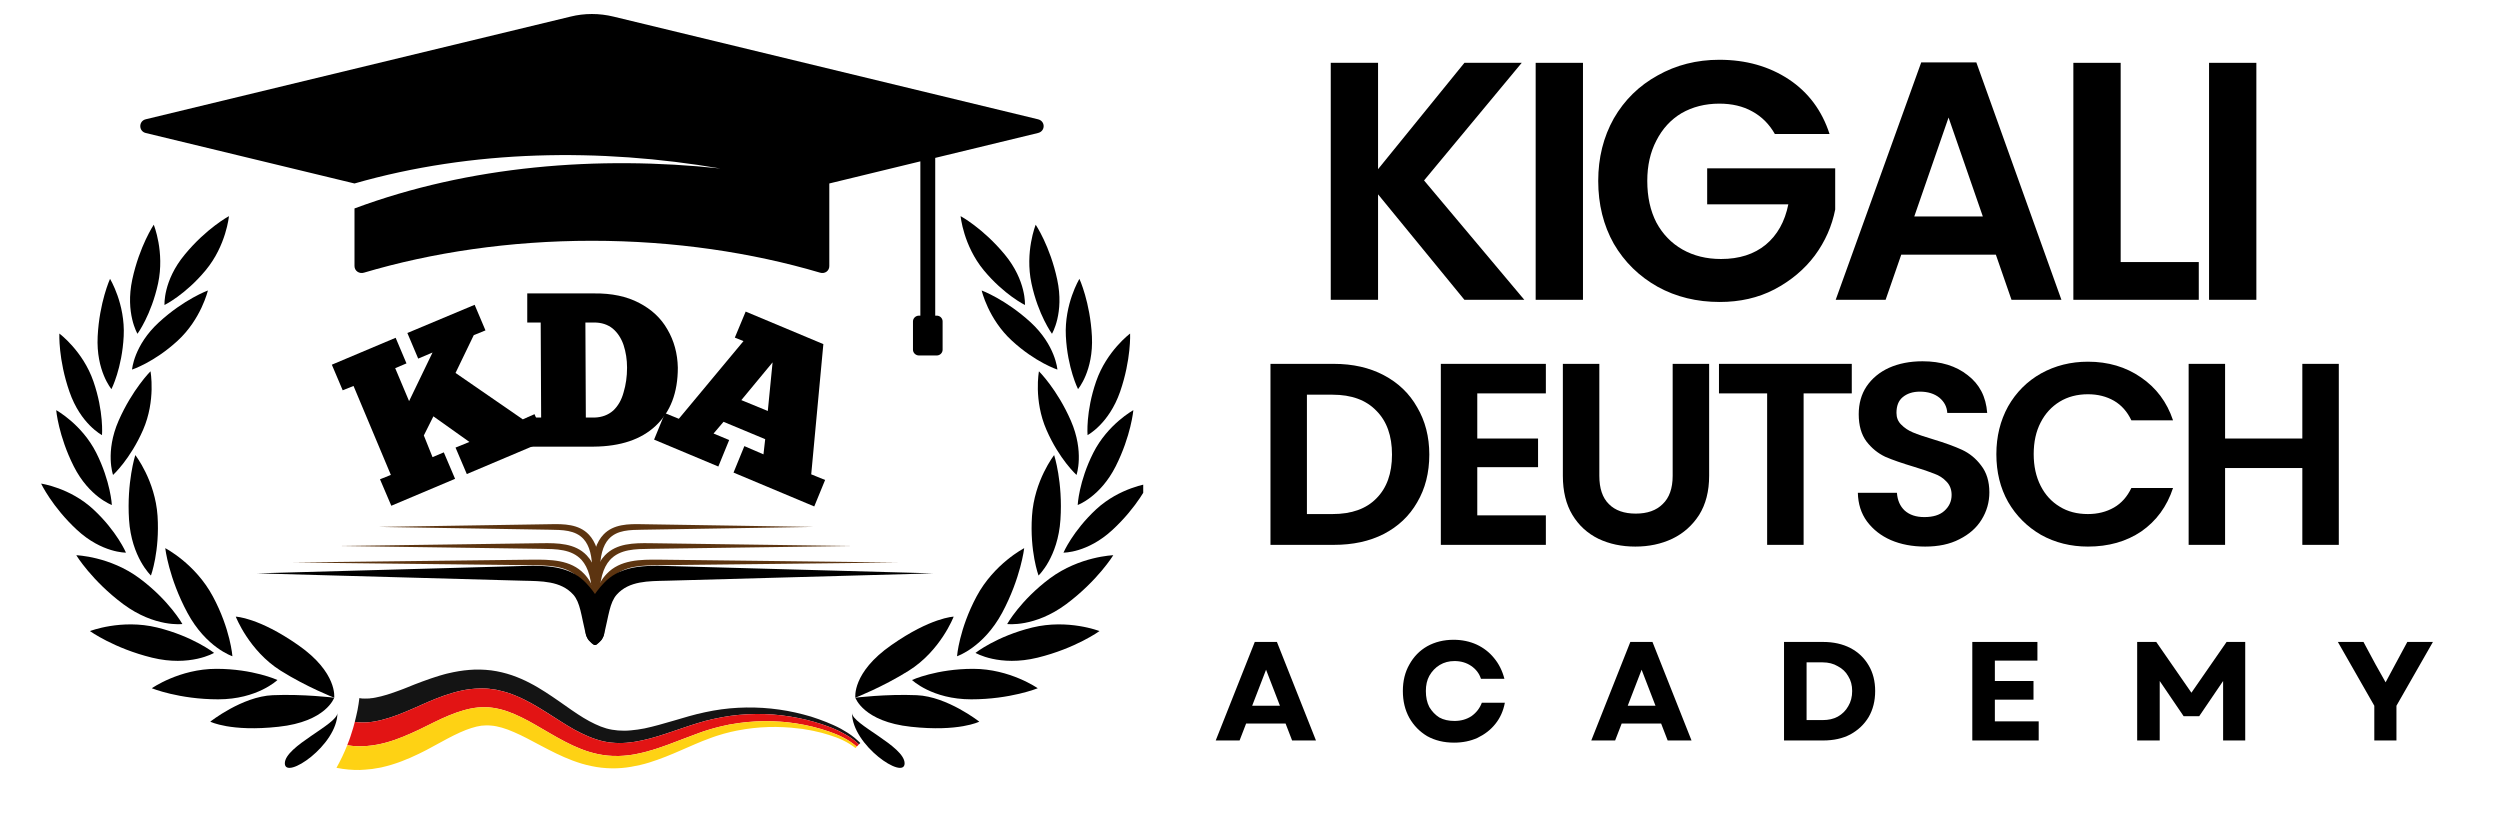
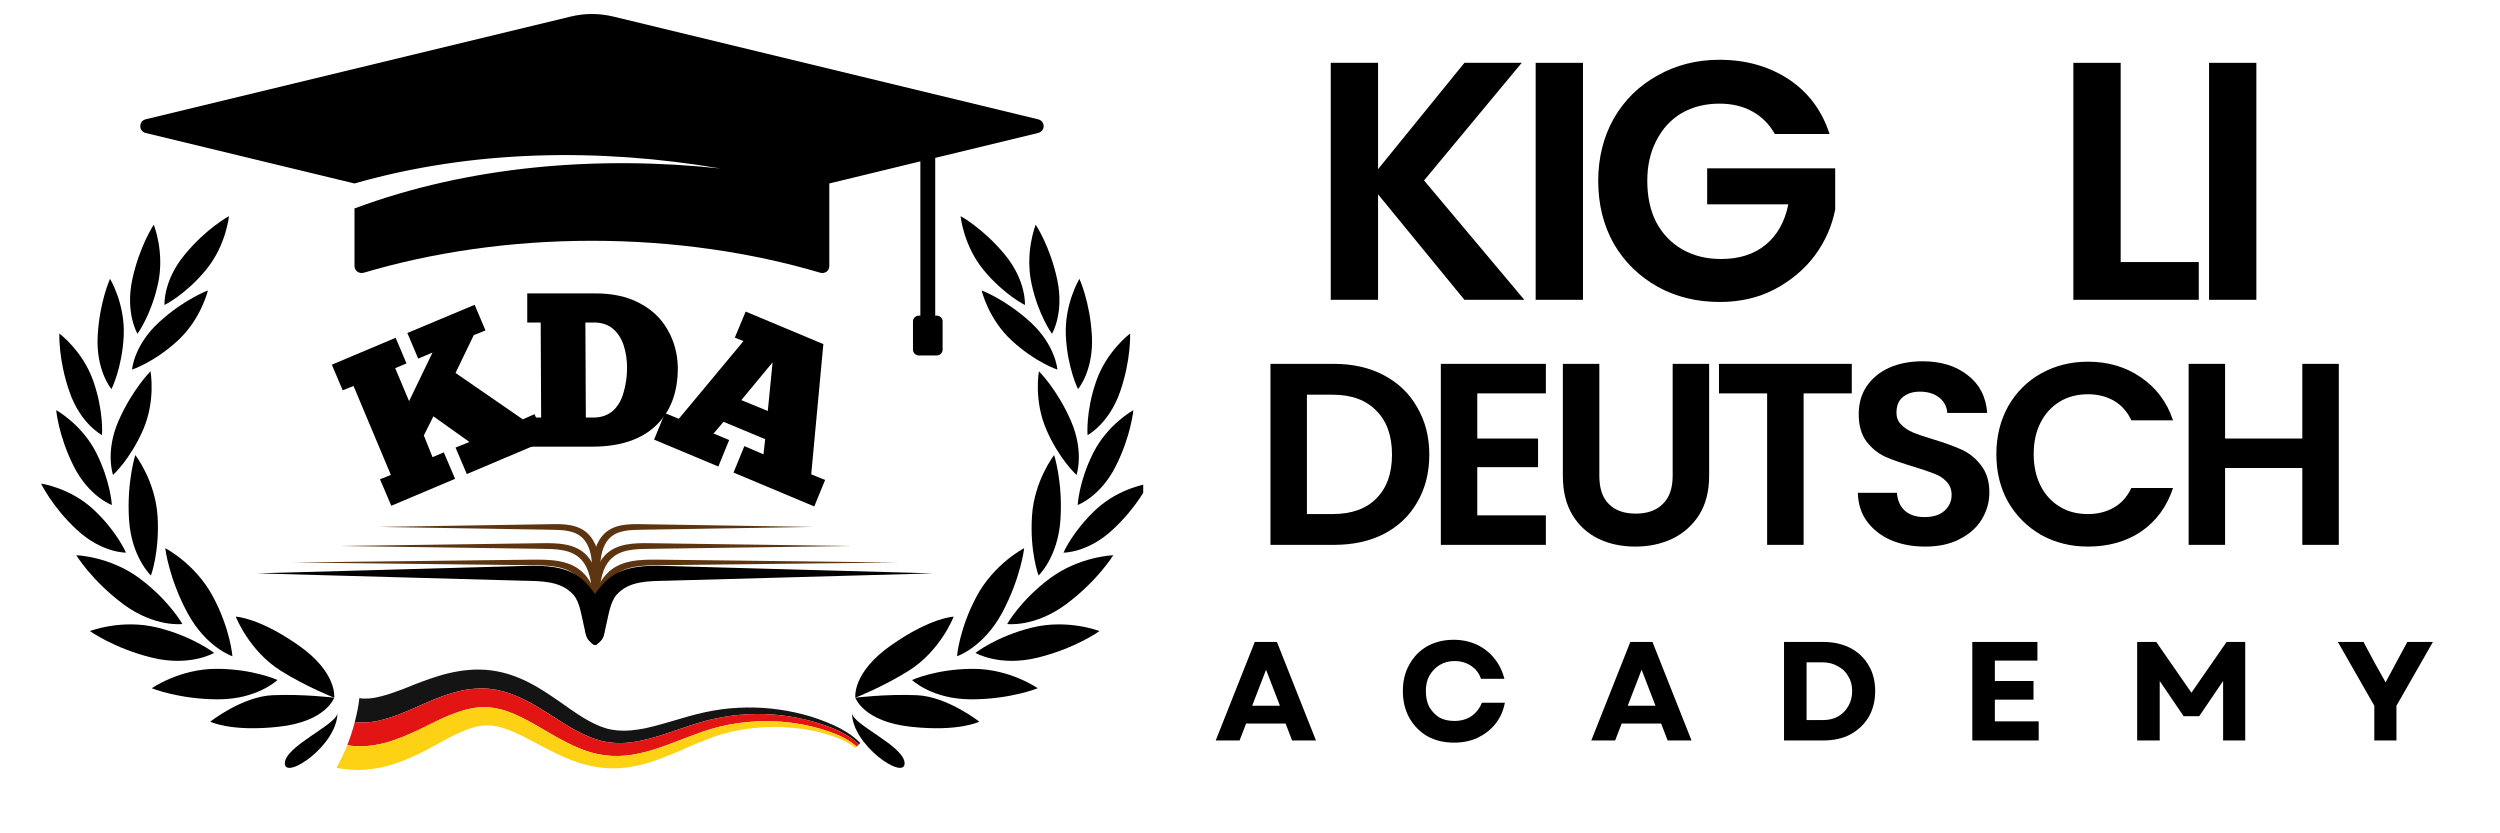
<svg xmlns="http://www.w3.org/2000/svg" width="120" zoomAndPan="magnify" viewBox="0 0 90 30" height="40" preserveAspectRatio="xMidYMid meet" version="1.0">
  <defs>
    <filter x="0%" y="0%" width="100%" height="100%" id="70f8ea570e">
      <feColorMatrix values="0 0 0 0 1 0 0 0 0 1 0 0 0 0 1 0 0 0 1 0" color-interpolation-filters="sRGB" />
    </filter>
    <g />
    <clipPath id="755e08b6b7">
      <path d="M 7 25 L 12.34 25 L 12.34 27 L 7 27 Z M 7 25 " clip-rule="nonzero" />
    </clipPath>
    <clipPath id="b05c84d3f9">
      <path d="M 8 22 L 12.34 22 L 12.34 26 L 8 26 Z M 8 22 " clip-rule="nonzero" />
    </clipPath>
    <clipPath id="15f1f033db">
      <path d="M 1.453 17 L 5 17 L 5 20 L 1.453 20 Z M 1.453 17 " clip-rule="nonzero" />
    </clipPath>
    <clipPath id="54533ea32e">
      <path d="M 5 7.773 L 9 7.773 L 9 11 L 5 11 Z M 5 7.773 " clip-rule="nonzero" />
    </clipPath>
    <clipPath id="516e0be422">
      <path d="M 10 25 L 12.34 25 L 12.34 28 L 10 28 Z M 10 25 " clip-rule="nonzero" />
    </clipPath>
    <clipPath id="b72b434449">
      <path d="M 30.27 25 L 36 25 L 36 27 L 30.27 27 Z M 30.27 25 " clip-rule="nonzero" />
    </clipPath>
    <clipPath id="da7c2ec0f9">
      <path d="M 30.27 22 L 35 22 L 35 26 L 30.27 26 Z M 30.27 22 " clip-rule="nonzero" />
    </clipPath>
    <clipPath id="c9596f1465">
      <path d="M 38 17 L 41.156 17 L 41.156 20 L 38 20 Z M 38 17 " clip-rule="nonzero" />
    </clipPath>
    <clipPath id="fae0ae2d44">
      <path d="M 34 7.773 L 37 7.773 L 37 11 L 34 11 Z M 34 7.773 " clip-rule="nonzero" />
    </clipPath>
    <clipPath id="d4cfdb0c40">
      <path d="M 30.27 25 L 33 25 L 33 28 L 30.27 28 Z M 30.27 25 " clip-rule="nonzero" />
    </clipPath>
    <clipPath id="c11193b40f">
      <path d="M 5 0.465 L 37.645 0.465 L 37.645 12.805 L 5 12.805 Z M 5 0.465 " clip-rule="nonzero" />
    </clipPath>
    <clipPath id="d405a36f83">
      <path d="M 13 18.867 L 22 18.867 L 22 21 L 13 21 Z M 13 18.867 " clip-rule="nonzero" />
    </clipPath>
    <clipPath id="76aa7e89da">
      <path d="M 21 18.867 L 30 18.867 L 30 21 L 21 21 Z M 21 18.867 " clip-rule="nonzero" />
    </clipPath>
    <clipPath id="5e2c95fe3e">
      <path d="M 9.227 20 L 22 20 L 22 23.219 L 9.227 23.219 Z M 9.227 20 " clip-rule="nonzero" />
    </clipPath>
    <clipPath id="fea359886f">
      <path d="M 21 20 L 33.902 20 L 33.902 23.219 L 21 23.219 Z M 21 20 " clip-rule="nonzero" />
    </clipPath>
    <mask id="cea271e478">
      <g filter="url(#70f8ea570e)">
        <rect x="-9" width="108" fill="#000000" y="-3" height="36" fill-opacity="0.92" />
      </g>
    </mask>
    <clipPath id="a3024f3821">
      <path d="M 1.129 1.094 L 19.98 1.094 L 19.98 4 L 1.129 4 Z M 1.129 1.094 " clip-rule="nonzero" />
    </clipPath>
    <clipPath id="1856af4e4e">
      <path d="M 1.129 1.094 L 19.98 1.094 L 19.98 4.723 L 1.129 4.723 Z M 1.129 1.094 " clip-rule="nonzero" />
    </clipPath>
    <clipPath id="3b6be4d935">
      <path d="M 1.129 2 L 19.98 2 L 19.98 4.723 L 1.129 4.723 Z M 1.129 2 " clip-rule="nonzero" />
    </clipPath>
    <clipPath id="6b95deda86">
      <rect x="0" width="21" y="0" height="6" />
    </clipPath>
  </defs>
  <g clip-path="url(#755e08b6b7)">
    <path fill="#000000" d="M 12.031 25.117 C 12.031 25.117 11.746 25.98 10.023 26.164 C 8.305 26.352 7.57 25.98 7.57 25.98 C 7.57 25.98 8.715 25.074 9.816 25.027 C 10.918 24.98 12.031 25.117 12.031 25.117 Z M 12.031 25.117 " fill-opacity="1" fill-rule="nonzero" />
  </g>
  <g clip-path="url(#b05c84d3f9)">
    <path fill="#000000" d="M 12.031 25.117 C 12.031 25.117 12.16 24.215 10.734 23.223 C 9.309 22.227 8.488 22.199 8.488 22.199 C 8.488 22.199 8.961 23.426 10.105 24.145 C 11.043 24.734 12.031 25.117 12.031 25.117 Z M 12.031 25.117 " fill-opacity="1" fill-rule="nonzero" />
  </g>
  <path fill="#000000" d="M 9.988 24.48 C 9.988 24.48 9.113 24.078 7.789 24.078 C 6.461 24.078 5.465 24.777 5.465 24.777 C 5.465 24.777 6.445 25.176 7.855 25.176 C 9.266 25.176 9.988 24.48 9.988 24.48 Z M 9.988 24.48 " fill-opacity="1" fill-rule="nonzero" />
  <path fill="#000000" d="M 8.367 23.625 C 8.367 23.625 8.297 22.652 7.664 21.473 C 7.031 20.289 5.949 19.734 5.949 19.734 C 5.949 19.734 6.07 20.801 6.746 22.059 C 7.418 23.312 8.367 23.625 8.367 23.625 Z M 8.367 23.625 " fill-opacity="1" fill-rule="nonzero" />
  <path fill="#000000" d="M 7.707 23.504 C 7.707 23.504 6.945 22.906 5.656 22.59 C 4.371 22.277 3.238 22.719 3.238 22.719 C 3.238 22.719 4.102 23.34 5.473 23.676 C 6.844 24.012 7.707 23.504 7.707 23.504 Z M 7.707 23.504 " fill-opacity="1" fill-rule="nonzero" />
  <path fill="#000000" d="M 6.566 22.465 C 6.566 22.465 6.094 21.617 5.023 20.82 C 3.957 20.027 2.746 19.988 2.746 19.988 C 2.746 19.988 3.301 20.902 4.438 21.75 C 5.578 22.594 6.566 22.465 6.566 22.465 Z M 6.566 22.465 " fill-opacity="1" fill-rule="nonzero" />
  <path fill="#000000" d="M 5.434 20.719 C 5.434 20.719 5.754 19.848 5.672 18.574 C 5.586 17.297 4.871 16.383 4.871 16.383 C 4.871 16.383 4.559 17.352 4.645 18.707 C 4.734 20.066 5.434 20.719 5.434 20.719 Z M 5.434 20.719 " fill-opacity="1" fill-rule="nonzero" />
  <g clip-path="url(#15f1f033db)">
    <path fill="#000000" d="M 4.535 19.895 C 4.535 19.895 4.207 19.121 3.359 18.336 C 2.516 17.555 1.48 17.41 1.48 17.41 C 1.48 17.41 1.875 18.246 2.773 19.078 C 3.672 19.91 4.535 19.895 4.535 19.895 Z M 4.535 19.895 " fill-opacity="1" fill-rule="nonzero" />
  </g>
  <path fill="#000000" d="M 4.027 18.18 C 4.027 18.18 3.984 17.336 3.465 16.301 C 2.945 15.27 2.023 14.766 2.023 14.766 C 2.023 14.766 2.102 15.688 2.656 16.789 C 3.211 17.887 4.027 18.18 4.027 18.18 Z M 4.027 18.18 " fill-opacity="1" fill-rule="nonzero" />
  <path fill="#000000" d="M 3.672 15.664 C 3.672 15.664 3.742 14.824 3.363 13.73 C 2.984 12.633 2.137 12.008 2.137 12.008 C 2.137 12.008 2.094 12.934 2.5 14.102 C 2.902 15.266 3.672 15.664 3.672 15.664 Z M 3.672 15.664 " fill-opacity="1" fill-rule="nonzero" />
  <path fill="#000000" d="M 4.012 14.008 C 4.012 14.008 4.395 13.258 4.453 12.102 C 4.512 10.941 3.961 10.039 3.961 10.039 C 3.961 10.039 3.578 10.879 3.516 12.109 C 3.453 13.348 4.012 14.008 4.012 14.008 Z M 4.012 14.008 " fill-opacity="1" fill-rule="nonzero" />
  <path fill="#000000" d="M 4.949 12.016 C 4.949 12.016 5.445 11.34 5.691 10.203 C 5.934 9.07 5.535 8.09 5.535 8.09 C 5.535 8.09 5.023 8.855 4.762 10.062 C 4.504 11.27 4.949 12.016 4.949 12.016 Z M 4.949 12.016 " fill-opacity="1" fill-rule="nonzero" />
  <path fill="#000000" d="M 4.07 17.098 C 4.07 17.098 4.688 16.535 5.152 15.473 C 5.613 14.41 5.418 13.367 5.418 13.367 C 5.418 13.367 4.766 14.016 4.27 15.145 C 3.777 16.273 4.07 17.098 4.07 17.098 Z M 4.07 17.098 " fill-opacity="1" fill-rule="nonzero" />
  <path fill="#000000" d="M 4.754 13.305 C 4.754 13.305 5.547 13.047 6.395 12.266 C 7.242 11.488 7.484 10.457 7.484 10.457 C 7.484 10.457 6.625 10.773 5.723 11.602 C 4.816 12.434 4.754 13.305 4.754 13.305 Z M 4.754 13.305 " fill-opacity="1" fill-rule="nonzero" />
  <g clip-path="url(#54533ea32e)">
    <path fill="#000000" d="M 5.922 10.98 C 5.922 10.98 6.672 10.613 7.406 9.727 C 8.145 8.836 8.242 7.781 8.242 7.781 C 8.242 7.781 7.434 8.215 6.652 9.164 C 5.867 10.109 5.922 10.98 5.922 10.98 Z M 5.922 10.98 " fill-opacity="1" fill-rule="nonzero" />
  </g>
  <g clip-path="url(#516e0be422)">
    <path fill="#000000" d="M 12.148 25.664 C 12.148 26.832 10.254 28.102 10.254 27.48 C 10.254 26.859 12.148 26.078 12.148 25.664 Z M 12.148 25.664 " fill-opacity="1" fill-rule="nonzero" />
  </g>
  <g clip-path="url(#b72b434449)">
    <path fill="#000000" d="M 30.793 25.117 C 30.793 25.117 31.078 25.98 32.797 26.164 C 34.52 26.352 35.254 25.98 35.254 25.98 C 35.254 25.98 34.105 25.074 33.004 25.027 C 31.902 24.98 30.793 25.117 30.793 25.117 Z M 30.793 25.117 " fill-opacity="1" fill-rule="nonzero" />
  </g>
  <g clip-path="url(#da7c2ec0f9)">
    <path fill="#000000" d="M 30.793 25.117 C 30.793 25.117 30.664 24.215 32.09 23.223 C 33.512 22.227 34.332 22.199 34.332 22.199 C 34.332 22.199 33.863 23.426 32.715 24.145 C 31.777 24.734 30.793 25.117 30.793 25.117 Z M 30.793 25.117 " fill-opacity="1" fill-rule="nonzero" />
  </g>
  <path fill="#000000" d="M 32.832 24.48 C 32.832 24.48 33.711 24.078 35.035 24.078 C 36.359 24.078 37.359 24.777 37.359 24.777 C 37.359 24.777 36.375 25.176 34.965 25.176 C 33.555 25.176 32.832 24.48 32.832 24.48 Z M 32.832 24.48 " fill-opacity="1" fill-rule="nonzero" />
  <path fill="#000000" d="M 34.453 23.625 C 34.453 23.625 34.527 22.652 35.156 21.473 C 35.789 20.289 36.871 19.734 36.871 19.734 C 36.871 19.734 36.75 20.801 36.078 22.059 C 35.402 23.312 34.453 23.625 34.453 23.625 Z M 34.453 23.625 " fill-opacity="1" fill-rule="nonzero" />
  <path fill="#000000" d="M 35.117 23.504 C 35.117 23.504 35.875 22.906 37.164 22.59 C 38.453 22.277 39.582 22.719 39.582 22.719 C 39.582 22.719 38.723 23.34 37.352 23.676 C 35.98 24.012 35.117 23.504 35.117 23.504 Z M 35.117 23.504 " fill-opacity="1" fill-rule="nonzero" />
  <path fill="#000000" d="M 36.258 22.465 C 36.258 22.465 36.73 21.617 37.797 20.82 C 38.867 20.027 40.078 19.988 40.078 19.988 C 40.078 19.988 39.52 20.902 38.383 21.75 C 37.246 22.594 36.258 22.465 36.258 22.465 Z M 36.258 22.465 " fill-opacity="1" fill-rule="nonzero" />
  <path fill="#000000" d="M 37.387 20.719 C 37.387 20.719 37.066 19.848 37.152 18.574 C 37.234 17.297 37.949 16.383 37.949 16.383 C 37.949 16.383 38.266 17.352 38.176 18.707 C 38.086 20.066 37.387 20.719 37.387 20.719 Z M 37.387 20.719 " fill-opacity="1" fill-rule="nonzero" />
  <g clip-path="url(#c9596f1465)">
    <path fill="#000000" d="M 38.285 19.895 C 38.285 19.895 38.617 19.121 39.461 18.336 C 40.305 17.555 41.344 17.41 41.344 17.41 C 41.344 17.41 40.949 18.246 40.047 19.078 C 39.148 19.91 38.285 19.895 38.285 19.895 Z M 38.285 19.895 " fill-opacity="1" fill-rule="nonzero" />
  </g>
  <path fill="#000000" d="M 38.797 18.18 C 38.797 18.18 38.836 17.336 39.359 16.301 C 39.879 15.27 40.801 14.766 40.801 14.766 C 40.801 14.766 40.719 15.688 40.164 16.789 C 39.609 17.887 38.797 18.18 38.797 18.18 Z M 38.797 18.18 " fill-opacity="1" fill-rule="nonzero" />
  <path fill="#000000" d="M 39.152 15.664 C 39.152 15.664 39.082 14.824 39.461 13.73 C 39.84 12.633 40.684 12.008 40.684 12.008 C 40.684 12.008 40.727 12.934 40.324 14.102 C 39.918 15.266 39.152 15.664 39.152 15.664 Z M 39.152 15.664 " fill-opacity="1" fill-rule="nonzero" />
  <path fill="#000000" d="M 38.809 14.008 C 38.809 14.008 38.43 13.258 38.371 12.102 C 38.312 10.941 38.859 10.039 38.859 10.039 C 38.859 10.039 39.246 10.879 39.309 12.109 C 39.371 13.348 38.809 14.008 38.809 14.008 Z M 38.809 14.008 " fill-opacity="1" fill-rule="nonzero" />
  <path fill="#000000" d="M 37.871 12.016 C 37.871 12.016 37.375 11.34 37.133 10.203 C 36.891 9.07 37.285 8.09 37.285 8.09 C 37.285 8.09 37.801 8.855 38.059 10.062 C 38.32 11.27 37.871 12.016 37.871 12.016 Z M 37.871 12.016 " fill-opacity="1" fill-rule="nonzero" />
  <path fill="#000000" d="M 38.754 17.098 C 38.754 17.098 38.133 16.535 37.672 15.473 C 37.207 14.41 37.402 13.367 37.402 13.367 C 37.402 13.367 38.059 14.016 38.551 15.145 C 39.043 16.273 38.754 17.098 38.754 17.098 Z M 38.754 17.098 " fill-opacity="1" fill-rule="nonzero" />
  <path fill="#000000" d="M 38.066 13.305 C 38.066 13.305 37.277 13.047 36.43 12.266 C 35.578 11.488 35.34 10.457 35.34 10.457 C 35.34 10.457 36.195 10.773 37.102 11.602 C 38.004 12.434 38.066 13.305 38.066 13.305 Z M 38.066 13.305 " fill-opacity="1" fill-rule="nonzero" />
  <g clip-path="url(#fae0ae2d44)">
    <path fill="#000000" d="M 36.898 10.98 C 36.898 10.98 36.148 10.613 35.414 9.727 C 34.68 8.836 34.582 7.781 34.582 7.781 C 34.582 7.781 35.387 8.215 36.172 9.164 C 36.953 10.109 36.898 10.98 36.898 10.98 Z M 36.898 10.98 " fill-opacity="1" fill-rule="nonzero" />
  </g>
  <g clip-path="url(#d4cfdb0c40)">
    <path fill="#000000" d="M 30.672 25.664 C 30.672 26.832 32.566 28.102 32.566 27.48 C 32.566 26.859 30.672 26.078 30.672 25.664 Z M 30.672 25.664 " fill-opacity="1" fill-rule="nonzero" />
  </g>
  <g clip-path="url(#c11193b40f)">
    <path fill="#000000" d="M 37.363 4.293 L 22.086 0.598 C 21.574 0.473 21.039 0.473 20.539 0.598 L 5.25 4.293 C 4.984 4.355 4.984 4.727 5.25 4.789 L 12.762 6.605 C 17.012 5.387 21.586 5.324 25.934 6.066 C 21.531 5.594 16.895 5.965 12.762 7.504 L 12.762 9.578 C 12.762 9.754 12.934 9.867 13.102 9.816 C 15.539 9.094 18.336 8.668 21.309 8.668 C 24.277 8.668 27.078 9.094 29.523 9.816 C 29.695 9.867 29.855 9.754 29.855 9.578 L 29.855 6.605 L 33.133 5.809 L 33.133 11.363 L 33.082 11.363 C 32.965 11.363 32.867 11.457 32.867 11.57 L 32.867 12.59 C 32.867 12.703 32.965 12.797 33.082 12.797 L 33.723 12.797 C 33.84 12.797 33.934 12.703 33.934 12.59 L 33.934 11.57 C 33.934 11.457 33.84 11.363 33.723 11.363 L 33.668 11.363 L 33.668 5.684 L 37.363 4.789 C 37.641 4.727 37.641 4.355 37.363 4.293 Z M 37.363 4.293 " fill-opacity="1" fill-rule="nonzero" />
  </g>
  <path fill="#5c3410" d="M 10.559 20.25 L 19.129 20.348 C 19.75 20.355 20.418 20.352 20.852 20.828 C 21.141 21.148 21.312 21.684 21.301 22.57 C 21.301 22.652 21.367 22.715 21.449 22.715 C 21.531 22.715 21.598 22.652 21.598 22.57 C 21.586 21.586 21.359 21.004 21.031 20.66 C 20.547 20.145 19.812 20.141 19.129 20.148 Z M 10.559 20.25 " fill-opacity="1" fill-rule="evenodd" />
  <path fill="#5c3410" d="M 12.223 19.656 L 19.492 19.758 C 20.016 19.766 20.578 19.762 20.938 20.16 C 21.18 20.43 21.324 20.883 21.312 21.629 C 21.312 21.707 21.379 21.773 21.461 21.773 C 21.543 21.773 21.609 21.707 21.609 21.629 C 21.598 20.785 21.402 20.289 21.121 19.992 C 20.703 19.555 20.078 19.547 19.492 19.555 Z M 12.223 19.656 " fill-opacity="1" fill-rule="evenodd" />
  <g clip-path="url(#d405a36f83)">
    <path fill="#5c3410" d="M 13.629 18.969 L 19.797 19.07 C 20.234 19.078 20.711 19.074 21.012 19.41 C 21.215 19.637 21.332 20.016 21.32 20.641 C 21.32 20.723 21.387 20.789 21.469 20.789 C 21.551 20.789 21.617 20.723 21.617 20.641 C 21.605 19.922 21.438 19.496 21.195 19.242 C 20.836 18.867 20.301 18.859 19.797 18.871 Z M 13.629 18.969 " fill-opacity="1" fill-rule="evenodd" />
  </g>
  <path fill="#5c3410" d="M 32.312 20.25 L 23.742 20.148 C 23.059 20.141 22.324 20.145 21.84 20.66 C 21.508 21.004 21.285 21.586 21.273 22.57 C 21.273 22.652 21.34 22.715 21.422 22.715 C 21.504 22.715 21.566 22.652 21.566 22.57 C 21.559 21.684 21.73 21.148 22.02 20.828 C 22.449 20.352 23.121 20.355 23.742 20.348 Z M 32.312 20.25 " fill-opacity="1" fill-rule="evenodd" />
  <path fill="#5c3410" d="M 30.676 19.656 L 23.406 19.555 C 22.82 19.547 22.195 19.555 21.777 19.992 C 21.492 20.289 21.301 20.785 21.289 21.629 C 21.289 21.707 21.355 21.773 21.438 21.773 C 21.516 21.773 21.582 21.707 21.582 21.629 C 21.57 20.883 21.715 20.43 21.957 20.16 C 22.32 19.762 22.883 19.766 23.406 19.758 Z M 30.676 19.656 " fill-opacity="1" fill-rule="evenodd" />
  <g clip-path="url(#76aa7e89da)">
    <path fill="#5c3410" d="M 29.289 18.969 L 23.125 18.871 C 22.621 18.859 22.086 18.867 21.727 19.242 C 21.484 19.496 21.316 19.922 21.305 20.641 C 21.305 20.723 21.371 20.789 21.453 20.789 C 21.535 20.789 21.598 20.723 21.598 20.641 C 21.59 20.016 21.707 19.637 21.91 19.41 C 22.211 19.074 22.684 19.078 23.125 19.07 Z M 29.289 18.969 " fill-opacity="1" fill-rule="evenodd" />
  </g>
  <g clip-path="url(#5e2c95fe3e)">
    <path fill="#000000" d="M 9.25 20.641 L 18.836 20.906 C 19.484 20.922 20.188 20.906 20.637 21.406 C 20.891 21.691 20.922 22.152 21.086 22.828 C 21.102 22.887 21.125 22.934 21.16 22.988 C 21.199 23.051 21.219 23.062 21.273 23.113 C 21.352 23.184 21.348 23.168 21.434 23.238 C 21.52 23.168 21.516 23.184 21.594 23.105 C 21.645 23.051 21.664 23.035 21.695 22.969 C 21.73 22.906 21.746 22.848 21.75 22.781 C 21.844 21.895 21.43 21.336 21.094 20.984 C 20.844 20.719 20.539 20.562 20.211 20.473 C 19.777 20.359 19.297 20.363 18.836 20.375 Z M 9.25 20.641 " fill-opacity="1" fill-rule="evenodd" />
  </g>
  <g clip-path="url(#fea359886f)">
    <path fill="#000000" d="M 33.59 20.641 L 24 20.375 C 23.539 20.363 23.059 20.359 22.629 20.473 C 22.297 20.562 21.996 20.719 21.746 20.984 C 21.406 21.336 20.996 21.895 21.086 22.781 C 21.094 22.848 21.109 22.906 21.141 22.969 C 21.176 23.035 21.191 23.051 21.246 23.105 C 21.32 23.184 21.32 23.168 21.406 23.238 C 21.488 23.168 21.488 23.184 21.566 23.113 C 21.617 23.062 21.641 23.051 21.68 22.988 C 21.711 22.934 21.734 22.887 21.75 22.828 C 21.914 22.152 21.949 21.691 22.203 21.406 C 22.648 20.906 23.352 20.922 24 20.906 Z M 33.59 20.641 " fill-opacity="1" fill-rule="evenodd" />
  </g>
  <g mask="url(#cea271e478)">
    <g transform="matrix(1, 0, 0, 1, 11, 23)">
      <g clip-path="url(#6b95deda86)">
        <g clip-path="url(#a3024f3821)">
          <path fill="#000000" d="M 19.969 3.75 L 19.922 3.797 C 19.777 3.664 19.617 3.543 19.441 3.445 C 19.27 3.344 19.086 3.258 18.898 3.184 C 18.523 3.039 18.133 2.93 17.734 2.848 C 17.34 2.77 16.934 2.719 16.527 2.707 C 16.121 2.695 15.711 2.715 15.305 2.77 C 15.105 2.797 14.902 2.836 14.703 2.879 C 14.652 2.887 14.605 2.902 14.555 2.914 L 14.406 2.949 C 14.305 2.977 14.207 3.004 14.109 3.035 C 13.723 3.152 13.344 3.293 12.969 3.414 C 12.594 3.539 12.215 3.648 11.836 3.707 C 11.648 3.734 11.457 3.754 11.27 3.75 C 11.086 3.746 10.898 3.727 10.719 3.688 C 10.359 3.605 10.012 3.449 9.676 3.266 C 9.34 3.078 9.016 2.859 8.676 2.645 C 8.332 2.43 7.977 2.215 7.578 2.051 C 7.379 1.965 7.168 1.898 6.949 1.852 L 6.867 1.832 C 6.84 1.828 6.812 1.824 6.785 1.82 L 6.699 1.809 C 6.672 1.805 6.645 1.801 6.617 1.797 L 6.531 1.789 C 6.504 1.789 6.473 1.789 6.445 1.785 C 6.391 1.785 6.332 1.781 6.273 1.785 C 6.047 1.789 5.824 1.816 5.609 1.863 C 5.395 1.91 5.188 1.973 4.984 2.043 C 4.586 2.184 4.211 2.355 3.852 2.516 C 3.492 2.672 3.141 2.816 2.789 2.906 C 2.438 3 2.09 3.039 1.773 2.988 C 1.809 2.848 1.84 2.707 1.871 2.562 C 1.898 2.418 1.922 2.273 1.938 2.129 C 1.949 2.133 1.957 2.133 1.965 2.137 L 1.98 2.137 L 1.996 2.141 C 2.016 2.141 2.031 2.145 2.055 2.148 C 2.074 2.148 2.098 2.148 2.121 2.148 C 2.129 2.152 2.145 2.148 2.156 2.148 L 2.191 2.148 C 2.203 2.148 2.215 2.148 2.227 2.148 L 2.266 2.145 C 2.293 2.145 2.316 2.145 2.344 2.137 L 2.426 2.129 L 2.516 2.113 C 2.645 2.09 2.789 2.051 2.934 2.008 C 3.082 1.965 3.238 1.906 3.398 1.848 L 3.523 1.801 L 3.652 1.75 L 3.922 1.641 C 4.109 1.57 4.301 1.496 4.508 1.426 C 4.559 1.406 4.609 1.391 4.664 1.375 L 4.824 1.324 L 4.988 1.277 C 5.016 1.27 5.047 1.262 5.074 1.254 L 5.16 1.234 C 5.391 1.18 5.637 1.137 5.891 1.117 C 6.148 1.094 6.418 1.102 6.68 1.133 C 6.945 1.168 7.195 1.23 7.43 1.309 C 7.664 1.391 7.879 1.484 8.078 1.59 C 8.277 1.691 8.461 1.805 8.633 1.914 C 8.98 2.137 9.285 2.359 9.578 2.562 C 9.867 2.762 10.145 2.938 10.422 3.066 C 10.559 3.133 10.695 3.184 10.828 3.223 C 10.965 3.262 11.105 3.285 11.25 3.297 C 11.398 3.309 11.551 3.309 11.711 3.293 C 11.871 3.281 12.035 3.254 12.203 3.223 C 12.539 3.152 12.887 3.051 13.25 2.945 C 13.609 2.84 13.984 2.723 14.379 2.641 C 14.773 2.555 15.172 2.5 15.57 2.48 C 16.367 2.438 17.16 2.52 17.914 2.719 C 18.008 2.742 18.102 2.773 18.195 2.797 C 18.289 2.828 18.379 2.859 18.473 2.891 C 18.562 2.922 18.652 2.957 18.742 2.992 C 18.832 3.027 18.922 3.066 19.008 3.105 C 19.098 3.145 19.184 3.188 19.27 3.234 C 19.355 3.281 19.441 3.332 19.52 3.383 C 19.602 3.438 19.684 3.492 19.758 3.555 C 19.832 3.617 19.902 3.68 19.973 3.75 Z M 19.969 3.75 " fill-opacity="1" fill-rule="nonzero" />
        </g>
        <g clip-path="url(#1856af4e4e)">
          <path fill="#df0000" d="M 19.922 3.797 L 19.844 3.879 C 19.699 3.754 19.539 3.648 19.371 3.559 C 19.199 3.469 19.016 3.395 18.832 3.332 C 18.457 3.203 18.07 3.109 17.68 3.047 L 17.609 3.035 L 17.535 3.027 L 17.387 3.008 C 17.336 3 17.289 2.996 17.238 2.992 L 17.09 2.98 C 17.043 2.977 16.992 2.977 16.941 2.973 C 16.895 2.969 16.844 2.965 16.797 2.965 L 16.648 2.961 C 16.598 2.961 16.547 2.961 16.5 2.961 C 16.105 2.969 15.711 3.004 15.324 3.074 L 15.25 3.086 L 15.18 3.102 L 15.035 3.133 L 14.965 3.148 L 14.891 3.168 L 14.75 3.203 C 14.656 3.23 14.562 3.254 14.469 3.285 C 14.375 3.312 14.281 3.344 14.188 3.379 C 13.812 3.512 13.441 3.664 13.059 3.805 C 12.676 3.945 12.277 4.078 11.855 4.156 C 11.75 4.176 11.641 4.188 11.535 4.199 C 11.48 4.203 11.426 4.211 11.371 4.211 C 11.344 4.215 11.316 4.215 11.289 4.215 L 11.207 4.215 C 10.984 4.219 10.762 4.195 10.547 4.152 C 10.328 4.109 10.117 4.043 9.918 3.965 C 9.719 3.887 9.527 3.797 9.34 3.699 C 8.969 3.508 8.625 3.293 8.281 3.098 C 7.941 2.902 7.602 2.727 7.254 2.605 C 7.082 2.547 6.906 2.504 6.734 2.48 C 6.688 2.477 6.645 2.469 6.602 2.465 C 6.559 2.465 6.516 2.461 6.473 2.461 L 6.344 2.461 L 6.211 2.469 C 5.863 2.504 5.512 2.613 5.16 2.758 C 4.984 2.832 4.809 2.91 4.633 3 L 4.09 3.266 C 3.902 3.355 3.711 3.441 3.512 3.523 C 3.316 3.602 3.109 3.676 2.895 3.734 C 2.676 3.793 2.453 3.836 2.219 3.855 C 1.984 3.875 1.742 3.871 1.5 3.828 C 1.527 3.762 1.551 3.691 1.578 3.625 C 1.602 3.555 1.629 3.484 1.648 3.414 C 1.695 3.273 1.738 3.133 1.773 2.988 C 2.09 3.039 2.438 3 2.789 2.906 C 3.141 2.816 3.492 2.672 3.852 2.516 C 4.211 2.355 4.586 2.184 4.984 2.043 C 5.188 1.973 5.395 1.91 5.609 1.863 C 5.824 1.816 6.047 1.789 6.273 1.785 C 6.332 1.781 6.387 1.785 6.445 1.785 C 6.473 1.789 6.5 1.789 6.531 1.789 L 6.613 1.797 C 6.645 1.801 6.672 1.805 6.699 1.809 L 6.785 1.82 C 6.812 1.824 6.84 1.828 6.867 1.832 L 6.949 1.852 C 7.168 1.898 7.379 1.965 7.578 2.051 C 7.977 2.215 8.332 2.43 8.672 2.645 C 9.016 2.859 9.34 3.078 9.676 3.266 C 10.012 3.449 10.359 3.605 10.719 3.688 C 10.898 3.727 11.082 3.746 11.27 3.75 C 11.457 3.75 11.648 3.734 11.836 3.707 C 12.215 3.648 12.59 3.539 12.969 3.414 C 13.344 3.293 13.723 3.152 14.109 3.035 C 14.207 3.004 14.305 2.977 14.406 2.949 L 14.555 2.914 C 14.602 2.902 14.652 2.887 14.703 2.879 C 14.902 2.836 15.102 2.797 15.305 2.77 C 15.711 2.715 16.121 2.695 16.527 2.707 C 16.934 2.719 17.336 2.77 17.734 2.848 C 18.133 2.926 18.52 3.039 18.898 3.184 C 19.086 3.258 19.266 3.344 19.441 3.445 C 19.617 3.543 19.777 3.66 19.922 3.797 Z M 19.922 3.797 " fill-opacity="1" fill-rule="nonzero" />
        </g>
        <g clip-path="url(#3b6be4d935)">
          <path fill="#fece00" d="M 19.844 3.879 L 19.797 3.93 C 19.523 3.711 19.191 3.562 18.84 3.457 C 18.754 3.43 18.664 3.402 18.574 3.379 L 18.441 3.348 L 18.371 3.332 C 18.352 3.328 18.328 3.32 18.305 3.316 L 18.168 3.289 C 18.125 3.281 18.078 3.273 18.031 3.266 L 17.895 3.242 L 17.828 3.234 L 17.758 3.227 C 17.027 3.133 16.285 3.156 15.578 3.293 C 15.555 3.297 15.535 3.301 15.512 3.305 L 15.445 3.32 L 15.312 3.348 C 15.227 3.371 15.141 3.395 15.055 3.414 C 14.969 3.441 14.883 3.465 14.797 3.492 L 14.672 3.535 C 14.629 3.551 14.586 3.566 14.543 3.582 C 14.207 3.703 13.867 3.859 13.512 4.012 C 13.156 4.168 12.781 4.324 12.367 4.453 C 12.164 4.516 11.945 4.566 11.719 4.605 C 11.492 4.645 11.258 4.664 11.016 4.66 C 10.773 4.656 10.523 4.629 10.289 4.578 C 10.055 4.531 9.832 4.461 9.621 4.383 C 9.195 4.223 8.82 4.027 8.473 3.844 C 8.125 3.66 7.805 3.484 7.5 3.355 C 7.352 3.289 7.203 3.234 7.066 3.195 C 6.93 3.156 6.797 3.129 6.676 3.121 C 6.555 3.109 6.441 3.113 6.328 3.125 C 6.215 3.141 6.094 3.168 5.965 3.211 C 5.836 3.25 5.703 3.305 5.562 3.367 C 5.422 3.43 5.273 3.504 5.117 3.586 C 4.965 3.668 4.805 3.754 4.633 3.848 L 4.504 3.918 L 4.367 3.992 C 4.273 4.039 4.18 4.09 4.078 4.137 C 3.883 4.234 3.672 4.324 3.449 4.41 C 3.223 4.496 2.98 4.57 2.719 4.629 L 2.629 4.645 C 2.598 4.652 2.566 4.656 2.535 4.66 L 2.395 4.684 C 2.379 4.688 2.363 4.688 2.348 4.688 C 2.281 4.695 2.219 4.703 2.152 4.707 C 2.086 4.711 2.02 4.715 1.949 4.719 C 1.68 4.723 1.395 4.699 1.113 4.641 C 1.262 4.375 1.391 4.105 1.5 3.828 C 1.742 3.871 1.984 3.875 2.219 3.855 C 2.453 3.836 2.68 3.793 2.895 3.734 C 3.109 3.676 3.316 3.602 3.512 3.52 C 3.711 3.441 3.902 3.355 4.09 3.266 L 4.633 2.996 C 4.809 2.91 4.984 2.832 5.16 2.758 C 5.512 2.613 5.863 2.5 6.211 2.469 L 6.344 2.461 L 6.473 2.461 C 6.516 2.461 6.559 2.465 6.602 2.465 C 6.645 2.469 6.691 2.477 6.734 2.48 C 6.906 2.504 7.082 2.547 7.254 2.605 C 7.602 2.727 7.941 2.902 8.281 3.098 C 8.625 3.293 8.973 3.508 9.34 3.699 C 9.527 3.797 9.719 3.887 9.918 3.965 C 10.121 4.043 10.328 4.109 10.547 4.152 C 10.762 4.195 10.984 4.219 11.207 4.215 L 11.289 4.215 C 11.316 4.215 11.344 4.211 11.371 4.211 C 11.426 4.211 11.48 4.203 11.535 4.199 C 11.641 4.188 11.75 4.176 11.855 4.156 C 12.277 4.078 12.676 3.945 13.059 3.805 C 13.445 3.664 13.816 3.512 14.188 3.379 C 14.281 3.344 14.375 3.312 14.469 3.285 C 14.562 3.254 14.656 3.23 14.75 3.203 L 14.891 3.164 L 14.965 3.148 L 15.035 3.133 L 15.18 3.102 L 15.25 3.086 L 15.324 3.074 C 15.711 3.004 16.105 2.969 16.5 2.961 C 16.547 2.961 16.598 2.961 16.648 2.961 L 16.797 2.965 C 16.844 2.965 16.895 2.969 16.945 2.973 C 16.992 2.973 17.043 2.977 17.094 2.98 L 17.238 2.992 C 17.289 2.996 17.34 3 17.387 3.008 L 17.535 3.027 L 17.609 3.035 L 17.68 3.047 C 18.07 3.109 18.457 3.203 18.832 3.332 C 19.02 3.395 19.199 3.469 19.371 3.559 C 19.543 3.648 19.703 3.754 19.844 3.879 Z M 19.844 3.879 " fill-opacity="1" fill-rule="nonzero" />
        </g>
      </g>
    </g>
  </g>
  <g fill="#000000" fill-opacity="1">
    <g transform="translate(47.063, 10.793)">
      <g>
        <path d="M 5.656 0 L 2.547 -3.797 L 2.547 0 L 0.844 0 L 0.844 -8.531 L 2.547 -8.531 L 2.547 -4.703 L 5.656 -8.531 L 7.719 -8.531 L 4.203 -4.297 L 7.812 0 Z M 5.656 0 " />
      </g>
    </g>
  </g>
  <g fill="#000000" fill-opacity="1">
    <g transform="translate(54.44, 10.793)">
      <g>
        <path d="M 2.547 -8.531 L 2.547 0 L 0.844 0 L 0.844 -8.531 Z M 2.547 -8.531 " />
      </g>
    </g>
  </g>
  <g fill="#000000" fill-opacity="1">
    <g transform="translate(57.114, 10.793)">
      <g>
        <path d="M 6.781 -5.969 C 6.582 -6.32 6.312 -6.594 5.969 -6.781 C 5.633 -6.969 5.238 -7.062 4.781 -7.062 C 4.27 -7.062 3.816 -6.945 3.422 -6.719 C 3.035 -6.488 2.734 -6.16 2.516 -5.734 C 2.297 -5.316 2.188 -4.832 2.188 -4.281 C 2.188 -3.707 2.297 -3.207 2.516 -2.781 C 2.742 -2.363 3.055 -2.039 3.453 -1.812 C 3.859 -1.582 4.32 -1.469 4.844 -1.469 C 5.5 -1.469 6.035 -1.641 6.453 -1.984 C 6.867 -2.328 7.141 -2.812 7.266 -3.438 L 4.344 -3.438 L 4.344 -4.734 L 8.953 -4.734 L 8.953 -3.25 C 8.836 -2.656 8.594 -2.102 8.219 -1.594 C 7.844 -1.094 7.359 -0.688 6.766 -0.375 C 6.18 -0.07 5.523 0.078 4.797 0.078 C 3.973 0.078 3.227 -0.102 2.562 -0.469 C 1.895 -0.844 1.367 -1.359 0.984 -2.016 C 0.609 -2.68 0.422 -3.438 0.422 -4.281 C 0.422 -5.113 0.609 -5.863 0.984 -6.531 C 1.367 -7.195 1.895 -7.711 2.562 -8.078 C 3.227 -8.453 3.969 -8.641 4.781 -8.641 C 5.738 -8.641 6.57 -8.406 7.281 -7.938 C 7.988 -7.469 8.477 -6.812 8.75 -5.969 Z M 6.781 -5.969 " />
      </g>
    </g>
  </g>
  <g fill="#000000" fill-opacity="1">
    <g transform="translate(65.773, 10.793)">
      <g>
-         <path d="M 6.078 -1.625 L 2.672 -1.625 L 2.109 0 L 0.312 0 L 3.391 -8.547 L 5.375 -8.547 L 8.438 0 L 6.641 0 Z M 5.609 -3 L 4.375 -6.562 L 3.141 -3 Z M 5.609 -3 " />
-       </g>
+         </g>
    </g>
  </g>
  <g fill="#000000" fill-opacity="1">
    <g transform="translate(73.797, 10.793)">
      <g>
        <path d="M 2.547 -1.359 L 5.359 -1.359 L 5.359 0 L 0.844 0 L 0.844 -8.531 L 2.547 -8.531 Z M 2.547 -1.359 " />
      </g>
    </g>
  </g>
  <g fill="#000000" fill-opacity="1">
    <g transform="translate(78.682, 10.793)">
      <g>
        <path d="M 2.547 -8.531 L 2.547 0 L 0.844 0 L 0.844 -8.531 Z M 2.547 -8.531 " />
      </g>
    </g>
  </g>
  <g fill="#000000" fill-opacity="1">
    <g transform="translate(81.357, 10.793)">
      <g />
    </g>
  </g>
  <g fill="#000000" fill-opacity="1">
    <g transform="translate(43.719, 26.657)">
      <g>
        <path d="M 0.047 0 L 1.453 -3.547 L 2.25 -3.547 L 3.656 0 L 2.797 0 L 2.562 -0.609 L 1.141 -0.609 L 0.906 0 Z M 1.359 -1.25 L 2.359 -1.25 L 1.859 -2.547 Z M 1.359 -1.25 " />
      </g>
    </g>
  </g>
  <g fill="#000000" fill-opacity="1">
    <g transform="translate(50.284, 26.657)">
      <g>
        <path d="M 2.062 0.078 C 1.695 0.078 1.375 0 1.094 -0.156 C 0.82 -0.32 0.609 -0.539 0.453 -0.812 C 0.297 -1.094 0.219 -1.414 0.219 -1.781 C 0.219 -2.145 0.297 -2.461 0.453 -2.734 C 0.609 -3.016 0.82 -3.234 1.094 -3.391 C 1.375 -3.547 1.691 -3.625 2.047 -3.625 C 2.348 -3.625 2.625 -3.566 2.875 -3.453 C 3.125 -3.336 3.332 -3.176 3.5 -2.969 C 3.676 -2.758 3.801 -2.508 3.875 -2.219 L 3.031 -2.219 C 2.969 -2.414 2.848 -2.57 2.672 -2.688 C 2.504 -2.801 2.305 -2.859 2.078 -2.859 C 1.879 -2.859 1.703 -2.812 1.547 -2.719 C 1.391 -2.625 1.266 -2.492 1.172 -2.328 C 1.086 -2.172 1.047 -1.988 1.047 -1.781 C 1.047 -1.562 1.086 -1.367 1.172 -1.203 C 1.266 -1.047 1.383 -0.922 1.531 -0.828 C 1.688 -0.742 1.867 -0.703 2.078 -0.703 C 2.305 -0.703 2.508 -0.758 2.688 -0.875 C 2.863 -1 2.988 -1.16 3.062 -1.359 L 3.891 -1.359 C 3.836 -1.066 3.723 -0.812 3.547 -0.594 C 3.379 -0.383 3.164 -0.219 2.906 -0.094 C 2.656 0.02 2.375 0.078 2.062 0.078 Z M 2.062 0.078 " />
      </g>
    </g>
  </g>
  <g fill="#000000" fill-opacity="1">
    <g transform="translate(57.239, 26.657)">
      <g>
        <path d="M 0.047 0 L 1.453 -3.547 L 2.25 -3.547 L 3.656 0 L 2.797 0 L 2.562 -0.609 L 1.141 -0.609 L 0.906 0 Z M 1.359 -1.25 L 2.359 -1.25 L 1.859 -2.547 Z M 1.359 -1.25 " />
      </g>
    </g>
  </g>
  <g fill="#000000" fill-opacity="1">
    <g transform="translate(63.803, 26.657)">
      <g>
        <path d="M 0.422 0 L 0.422 -3.547 L 1.828 -3.547 C 2.203 -3.547 2.531 -3.473 2.812 -3.328 C 3.094 -3.18 3.312 -2.973 3.469 -2.703 C 3.625 -2.441 3.703 -2.133 3.703 -1.781 C 3.703 -1.426 3.625 -1.113 3.469 -0.844 C 3.312 -0.582 3.094 -0.375 2.812 -0.219 C 2.531 -0.07 2.203 0 1.828 0 Z M 1.234 -0.734 L 1.812 -0.734 C 2.02 -0.734 2.203 -0.773 2.359 -0.859 C 2.523 -0.953 2.648 -1.078 2.734 -1.234 C 2.828 -1.391 2.875 -1.57 2.875 -1.781 C 2.875 -1.988 2.828 -2.164 2.734 -2.312 C 2.648 -2.469 2.523 -2.586 2.359 -2.672 C 2.203 -2.766 2.02 -2.812 1.812 -2.812 L 1.234 -2.812 Z M 1.234 -0.734 " />
      </g>
    </g>
  </g>
  <g fill="#000000" fill-opacity="1">
    <g transform="translate(70.581, 26.657)">
      <g>
        <path d="M 0.422 0 L 0.422 -3.547 L 2.766 -3.547 L 2.766 -2.875 L 1.234 -2.875 L 1.234 -2.141 L 2.625 -2.141 L 2.625 -1.469 L 1.234 -1.469 L 1.234 -0.688 L 2.812 -0.688 L 2.812 0 Z M 0.422 0 " />
      </g>
    </g>
  </g>
  <g fill="#000000" fill-opacity="1">
    <g transform="translate(76.516, 26.657)">
      <g>
        <path d="M 0.422 0 L 0.422 -3.547 L 1.109 -3.547 L 2.375 -1.719 L 3.641 -3.547 L 4.312 -3.547 L 4.312 0 L 3.516 0 L 3.516 -2.141 L 2.656 -0.875 L 2.094 -0.875 L 1.234 -2.141 L 1.234 0 Z M 0.422 0 " />
      </g>
    </g>
  </g>
  <g fill="#000000" fill-opacity="1">
    <g transform="translate(84.116, 26.657)">
      <g>
        <path d="M 1.359 0 L 1.359 -1.25 L 0.047 -3.547 L 0.969 -3.547 L 1.406 -2.734 L 1.766 -2.094 L 2.109 -2.734 L 2.547 -3.547 L 3.469 -3.547 L 2.156 -1.25 L 2.156 0 Z M 1.359 0 " />
      </g>
    </g>
  </g>
  <g fill="#000000" fill-opacity="1">
    <g transform="translate(13.899, 18.285)">
      <g>
        <path d="M 0.734 -5.203 L 0.328 -5.031 L 0.828 -3.844 L 1.672 -5.594 L 1.156 -5.375 L 0.766 -6.297 L 3.188 -7.312 L 3.578 -6.391 L 3.156 -6.219 L 2.5 -4.859 L 4.922 -3.188 L 5.344 -3.375 L 5.75 -2.422 L 2.906 -1.219 L 2.5 -2.172 L 3 -2.375 L 1.703 -3.297 L 1.359 -2.609 L 1.672 -1.828 L 2.078 -2 L 2.484 -1.047 L 0.188 -0.078 L -0.219 -1.031 L 0.172 -1.188 L -1.172 -4.391 L -1.562 -4.234 L -1.953 -5.156 L 0.344 -6.125 Z M 0.734 -5.203 " />
      </g>
    </g>
  </g>
  <g fill="#000000" fill-opacity="1">
    <g transform="translate(18.793, 16.079)">
      <g>
        <path d="M 0.203 0 L 0.203 -1.047 L 0.688 -1.047 L 0.672 -4.469 L 0.188 -4.469 L 0.188 -5.516 L 2.594 -5.516 C 3.227 -5.523 3.77 -5.41 4.219 -5.172 C 4.664 -4.941 5.004 -4.625 5.234 -4.219 C 5.473 -3.812 5.598 -3.352 5.609 -2.844 C 5.609 -1.945 5.344 -1.25 4.812 -0.75 C 4.289 -0.258 3.547 -0.008 2.578 0 Z M 2.297 -1.047 L 2.609 -1.047 C 2.879 -1.055 3.102 -1.141 3.281 -1.297 C 3.457 -1.461 3.582 -1.68 3.656 -1.953 C 3.738 -2.223 3.781 -2.52 3.781 -2.844 C 3.781 -3.133 3.738 -3.406 3.656 -3.656 C 3.57 -3.906 3.441 -4.102 3.266 -4.25 C 3.086 -4.395 2.863 -4.469 2.594 -4.469 L 2.281 -4.469 Z M 2.297 -1.047 " />
      </g>
    </g>
  </g>
  <g fill="#000000" fill-opacity="1">
    <g transform="translate(23.438, 15.779)">
      <g>
        <path d="M 5.875 2.453 L 2.969 1.234 L 3.359 0.281 L 4.047 0.578 L 4.109 0.031 L 2.609 -0.594 L 2.25 -0.172 L 2.812 0.062 L 2.422 1.016 L 0.109 0.047 L 0.5 -0.906 L 1 -0.703 L 3.328 -3.5 L 3.016 -3.625 L 3.406 -4.562 L 6.203 -3.391 L 5.766 1.297 L 6.266 1.5 Z M 3.25 -1.375 L 4.203 -0.984 L 4.375 -2.734 Z M 3.25 -1.375 " />
      </g>
    </g>
  </g>
  <g fill="#000000" fill-opacity="1">
    <g transform="translate(45.096, 19.615)">
      <g>
        <path d="M 2.922 -6.516 C 3.609 -6.516 4.207 -6.379 4.719 -6.109 C 5.238 -5.836 5.641 -5.453 5.922 -4.953 C 6.211 -4.461 6.359 -3.895 6.359 -3.25 C 6.359 -2.594 6.211 -2.02 5.922 -1.531 C 5.641 -1.039 5.238 -0.66 4.719 -0.391 C 4.207 -0.129 3.609 0 2.922 0 L 0.641 0 L 0.641 -6.516 Z M 2.875 -1.109 C 3.562 -1.109 4.086 -1.297 4.453 -1.672 C 4.828 -2.047 5.016 -2.57 5.016 -3.25 C 5.016 -3.926 4.828 -4.453 4.453 -4.828 C 4.086 -5.211 3.562 -5.406 2.875 -5.406 L 1.953 -5.406 L 1.953 -1.109 Z M 2.875 -1.109 " />
      </g>
    </g>
  </g>
  <g fill="#000000" fill-opacity="1">
    <g transform="translate(51.229, 19.615)">
      <g>
        <path d="M 1.953 -5.453 L 1.953 -3.828 L 4.141 -3.828 L 4.141 -2.797 L 1.953 -2.797 L 1.953 -1.062 L 4.422 -1.062 L 4.422 0 L 0.641 0 L 0.641 -6.516 L 4.422 -6.516 L 4.422 -5.453 Z M 1.953 -5.453 " />
      </g>
    </g>
  </g>
  <g fill="#000000" fill-opacity="1">
    <g transform="translate(55.638, 19.615)">
      <g>
        <path d="M 1.938 -6.516 L 1.938 -2.484 C 1.938 -2.035 2.051 -1.695 2.281 -1.469 C 2.508 -1.238 2.832 -1.125 3.25 -1.125 C 3.664 -1.125 3.988 -1.238 4.219 -1.469 C 4.457 -1.695 4.578 -2.035 4.578 -2.484 L 4.578 -6.516 L 5.891 -6.516 L 5.891 -2.484 C 5.891 -1.93 5.77 -1.461 5.531 -1.078 C 5.289 -0.703 4.969 -0.414 4.562 -0.219 C 4.164 -0.031 3.723 0.062 3.234 0.062 C 2.742 0.062 2.301 -0.031 1.906 -0.219 C 1.508 -0.414 1.195 -0.703 0.969 -1.078 C 0.738 -1.461 0.625 -1.93 0.625 -2.484 L 0.625 -6.516 Z M 1.938 -6.516 " />
      </g>
    </g>
  </g>
  <g fill="#000000" fill-opacity="1">
    <g transform="translate(61.586, 19.615)">
      <g>
        <path d="M 5.078 -6.516 L 5.078 -5.453 L 3.344 -5.453 L 3.344 0 L 2.031 0 L 2.031 -5.453 L 0.297 -5.453 L 0.297 -6.516 Z M 5.078 -6.516 " />
      </g>
    </g>
  </g>
  <g fill="#000000" fill-opacity="1">
    <g transform="translate(66.414, 19.615)">
      <g>
        <path d="M 2.891 0.062 C 2.43 0.062 2.02 -0.016 1.656 -0.172 C 1.301 -0.328 1.016 -0.551 0.797 -0.844 C 0.586 -1.133 0.477 -1.477 0.469 -1.875 L 1.875 -1.875 C 1.895 -1.602 1.988 -1.391 2.156 -1.234 C 2.332 -1.078 2.566 -1 2.859 -1 C 3.172 -1 3.41 -1.07 3.578 -1.219 C 3.754 -1.375 3.844 -1.566 3.844 -1.797 C 3.844 -1.992 3.781 -2.156 3.656 -2.281 C 3.539 -2.406 3.395 -2.5 3.219 -2.562 C 3.039 -2.633 2.797 -2.719 2.484 -2.812 C 2.066 -2.938 1.723 -3.055 1.453 -3.172 C 1.191 -3.297 0.969 -3.477 0.781 -3.719 C 0.594 -3.969 0.5 -4.297 0.5 -4.703 C 0.5 -5.086 0.594 -5.422 0.781 -5.703 C 0.977 -5.992 1.25 -6.219 1.594 -6.375 C 1.945 -6.531 2.348 -6.609 2.797 -6.609 C 3.461 -6.609 4.004 -6.441 4.422 -6.109 C 4.848 -5.785 5.082 -5.332 5.125 -4.75 L 3.688 -4.75 C 3.676 -4.969 3.582 -5.148 3.406 -5.297 C 3.227 -5.441 2.992 -5.516 2.703 -5.516 C 2.441 -5.516 2.234 -5.445 2.078 -5.312 C 1.93 -5.188 1.859 -5 1.859 -4.75 C 1.859 -4.582 1.914 -4.441 2.031 -4.328 C 2.145 -4.211 2.285 -4.117 2.453 -4.047 C 2.629 -3.973 2.875 -3.891 3.188 -3.797 C 3.602 -3.672 3.945 -3.547 4.219 -3.422 C 4.488 -3.297 4.719 -3.109 4.906 -2.859 C 5.102 -2.609 5.203 -2.285 5.203 -1.891 C 5.203 -1.535 5.109 -1.207 4.922 -0.906 C 4.742 -0.613 4.477 -0.379 4.125 -0.203 C 3.781 -0.023 3.367 0.062 2.891 0.062 Z M 2.891 0.062 " />
      </g>
    </g>
  </g>
  <g fill="#000000" fill-opacity="1">
    <g transform="translate(71.541, 19.615)">
      <g>
        <path d="M 0.328 -3.266 C 0.328 -3.898 0.469 -4.473 0.75 -4.984 C 1.039 -5.492 1.438 -5.891 1.938 -6.172 C 2.445 -6.453 3.008 -6.594 3.625 -6.594 C 4.352 -6.594 4.988 -6.406 5.531 -6.031 C 6.082 -5.656 6.469 -5.141 6.688 -4.484 L 5.188 -4.484 C 5.039 -4.797 4.832 -5.031 4.562 -5.188 C 4.289 -5.344 3.977 -5.422 3.625 -5.422 C 3.238 -5.422 2.898 -5.332 2.609 -5.156 C 2.316 -4.977 2.086 -4.727 1.922 -4.406 C 1.754 -4.082 1.672 -3.703 1.672 -3.266 C 1.672 -2.836 1.754 -2.457 1.922 -2.125 C 2.086 -1.801 2.316 -1.551 2.609 -1.375 C 2.898 -1.195 3.238 -1.109 3.625 -1.109 C 3.977 -1.109 4.289 -1.188 4.562 -1.344 C 4.832 -1.5 5.039 -1.734 5.188 -2.047 L 6.688 -2.047 C 6.469 -1.379 6.086 -0.859 5.547 -0.484 C 5.004 -0.117 4.363 0.062 3.625 0.062 C 3.008 0.062 2.445 -0.078 1.938 -0.359 C 1.438 -0.648 1.039 -1.047 0.75 -1.547 C 0.469 -2.047 0.328 -2.617 0.328 -3.266 Z M 0.328 -3.266 " />
      </g>
    </g>
  </g>
  <g fill="#000000" fill-opacity="1">
    <g transform="translate(78.15, 19.615)">
      <g>
        <path d="M 6.047 -6.516 L 6.047 0 L 4.734 0 L 4.734 -2.766 L 1.953 -2.766 L 1.953 0 L 0.641 0 L 0.641 -6.516 L 1.953 -6.516 L 1.953 -3.828 L 4.734 -3.828 L 4.734 -6.516 Z M 6.047 -6.516 " />
      </g>
    </g>
  </g>
</svg>